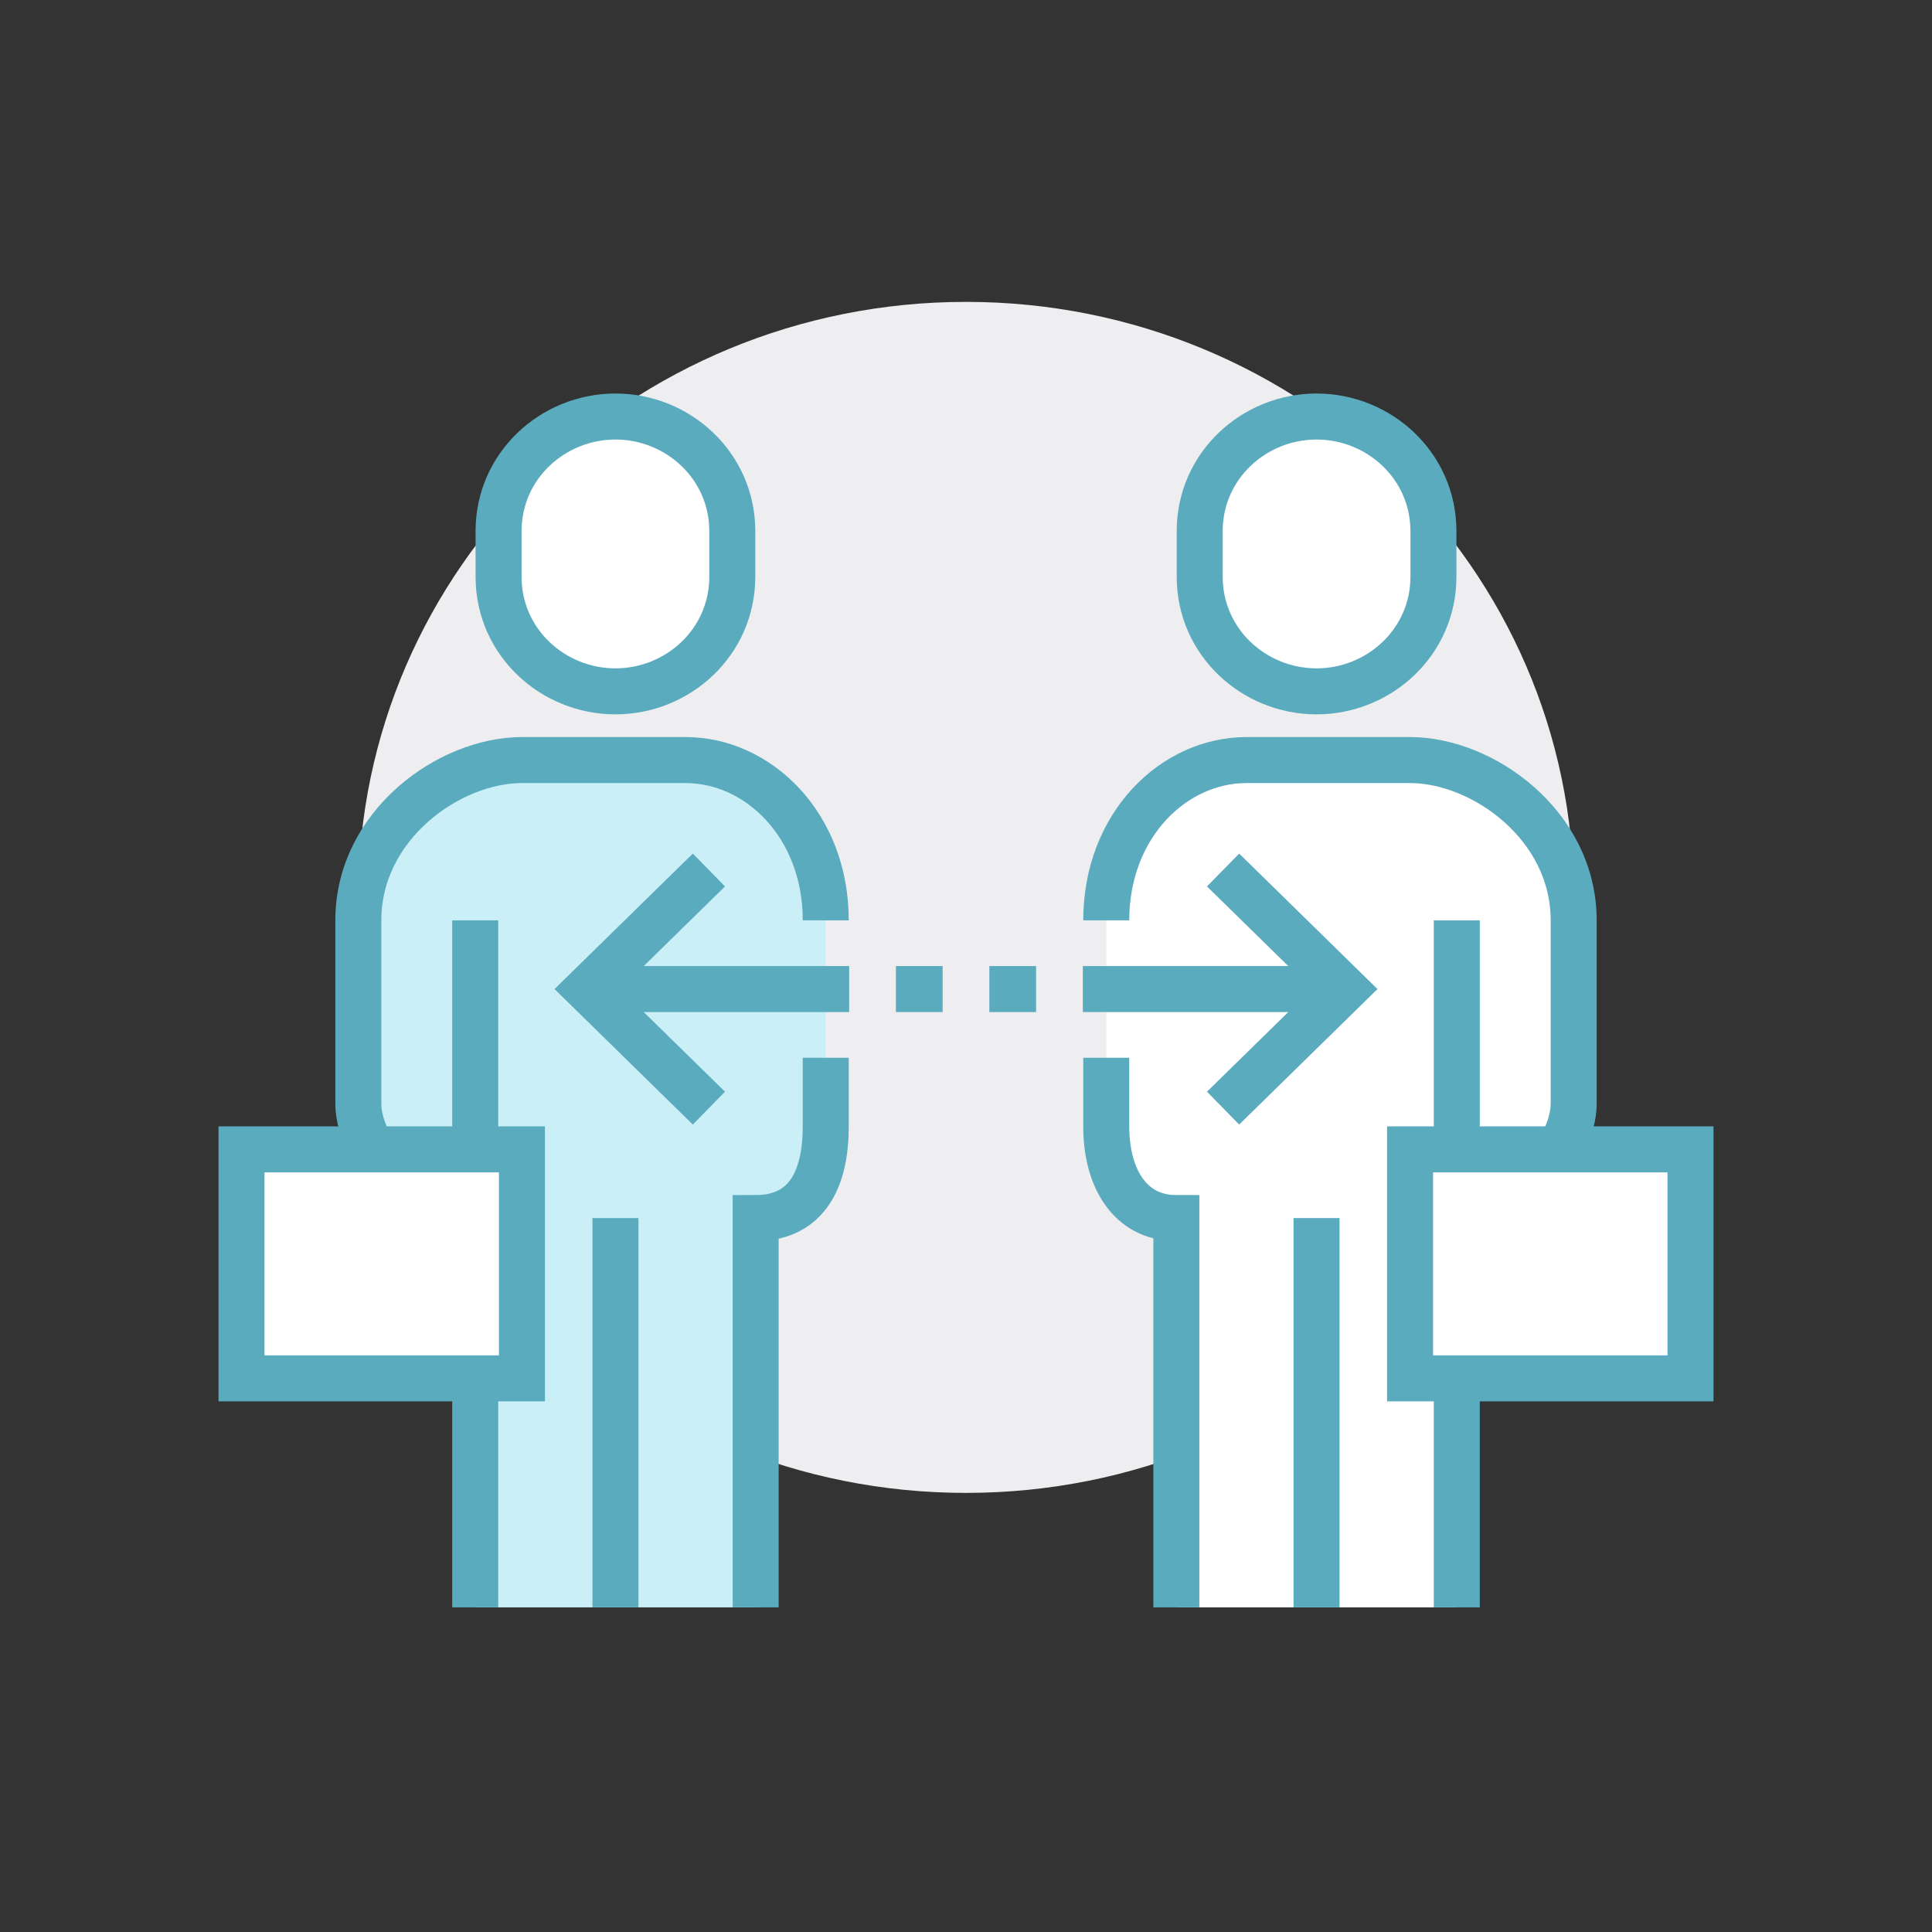
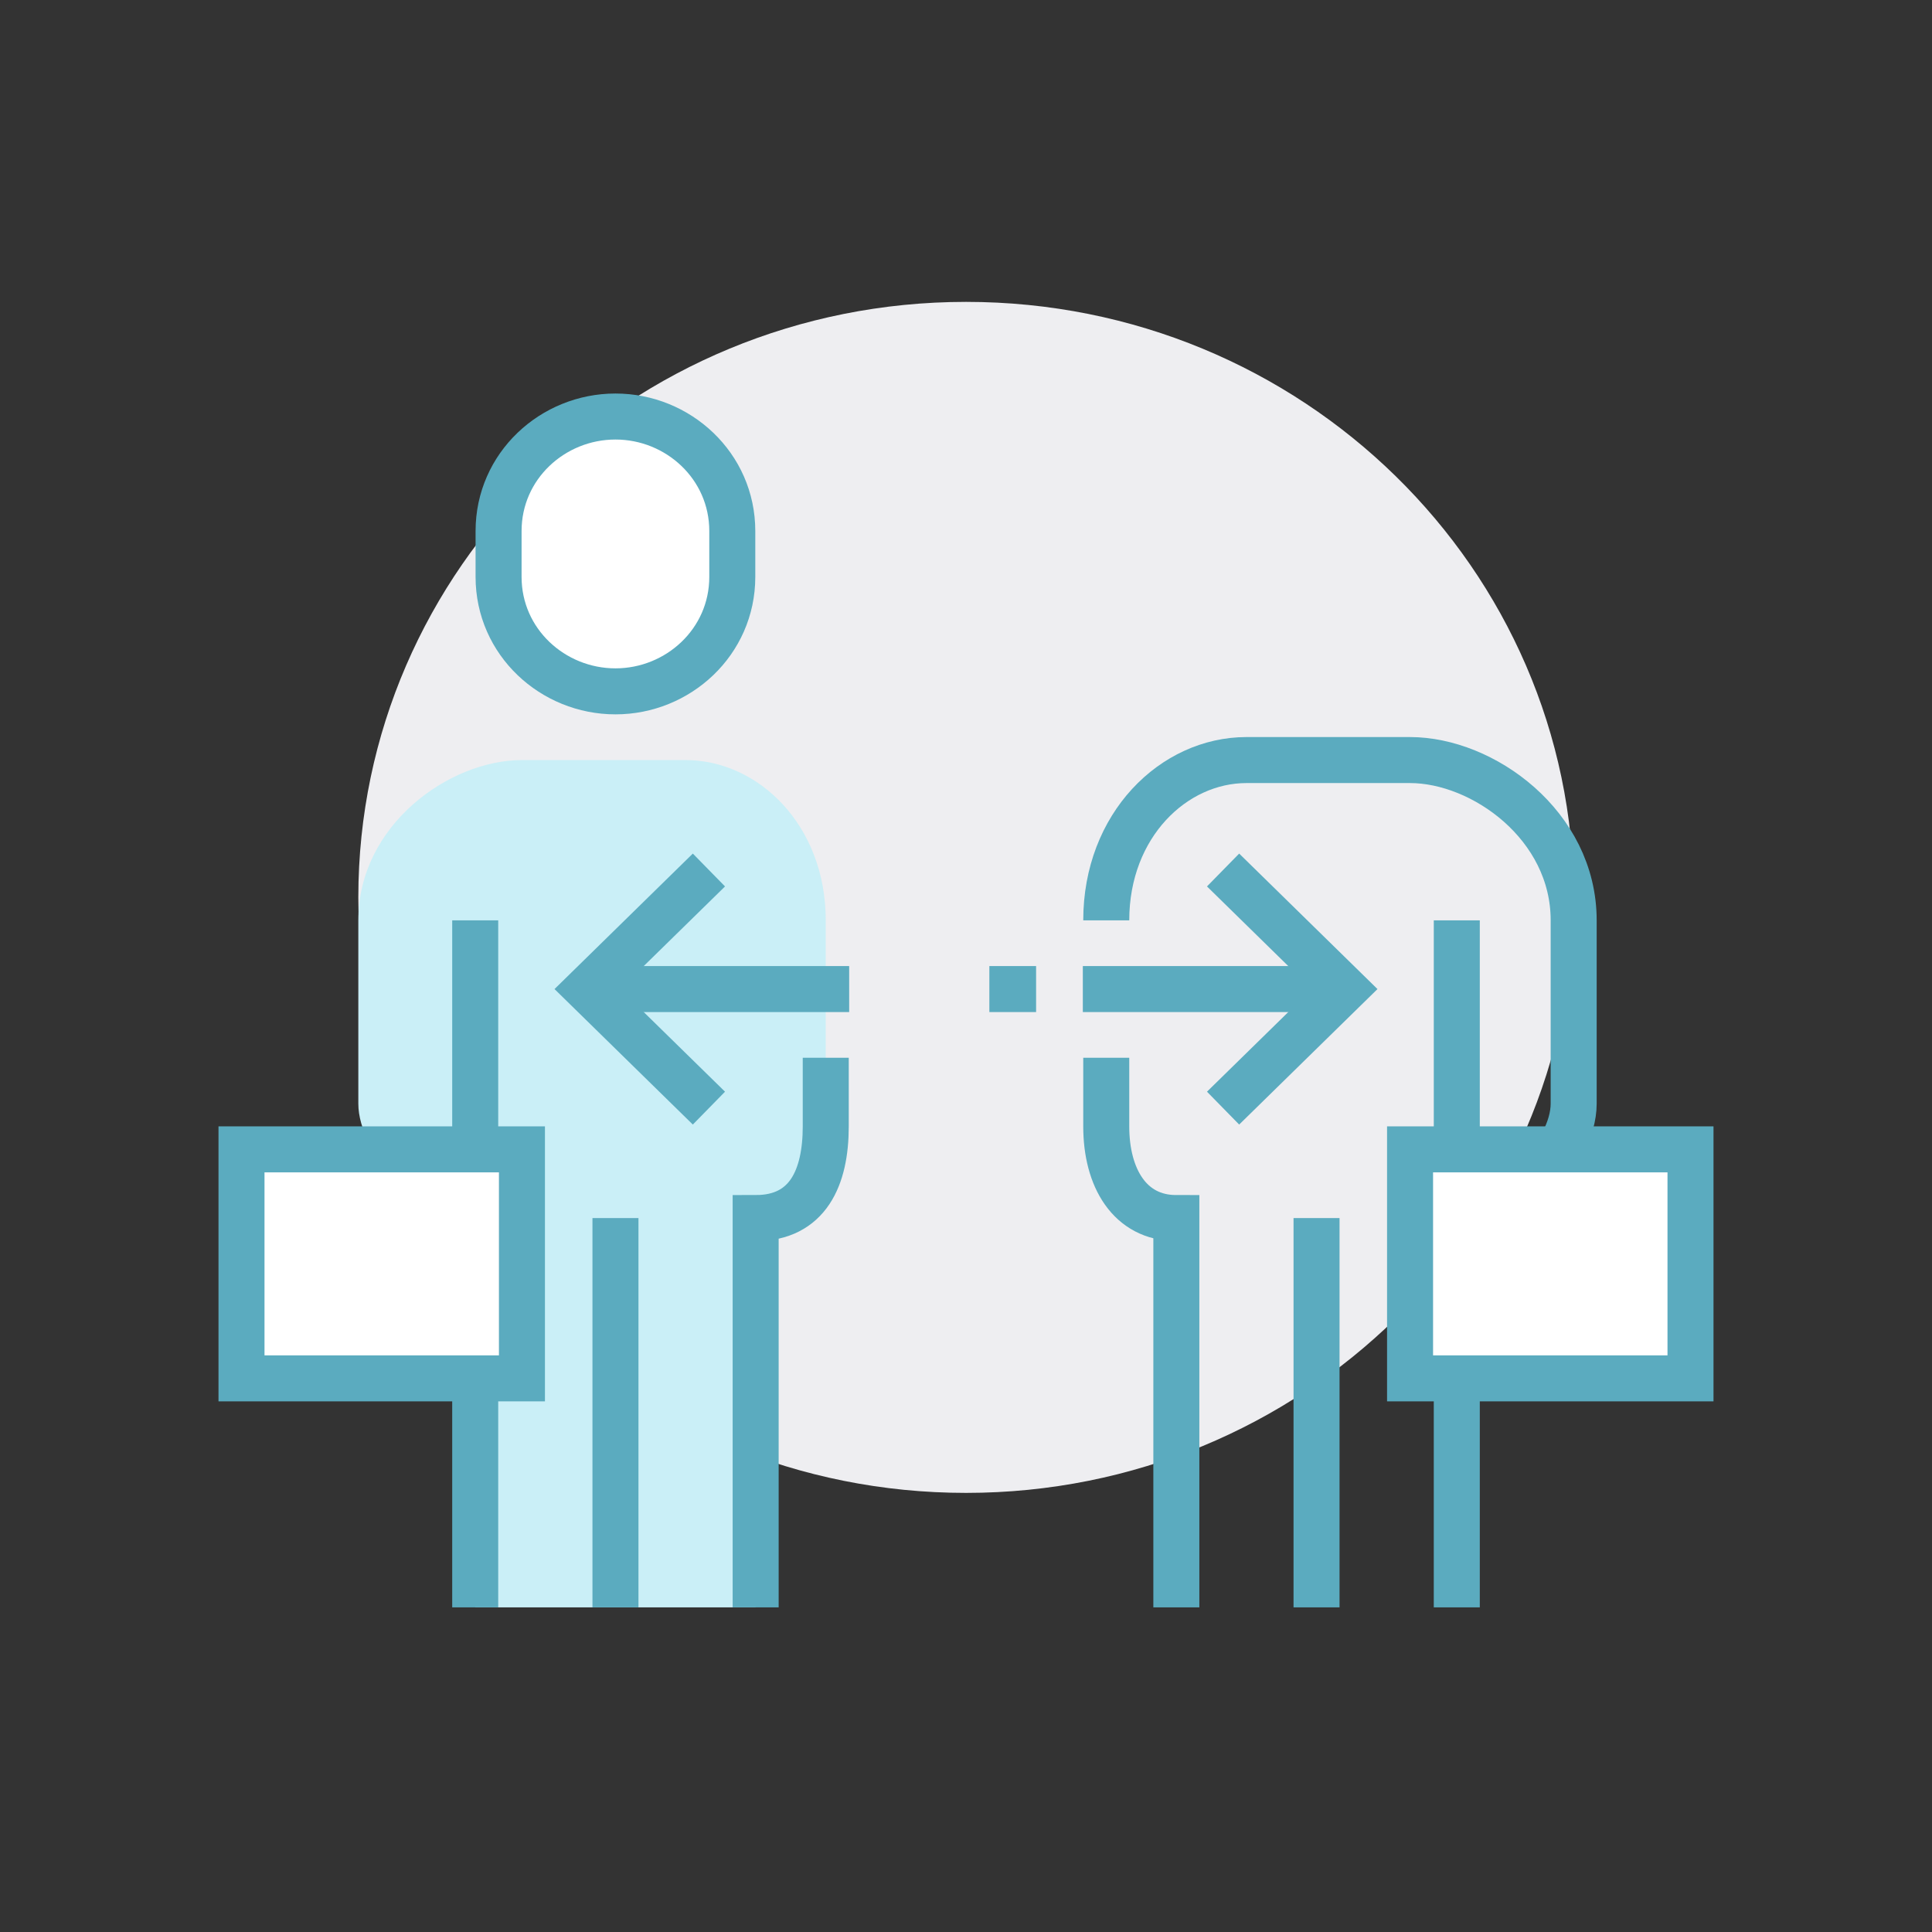
<svg xmlns="http://www.w3.org/2000/svg" width="32px" height="32px" viewBox="0 0 32 32" version="1.1">
  <rect x="0" y="0" width="32" height="32" fill="#333333" stroke="none" />
  <title>ICON/Display/Business/Alianza</title>
  <desc>Created with Sketch.</desc>
  <g id="ICON/Display/Business/Alianza" stroke="none" stroke-width="1" fill="none" fill-rule="evenodd">
    <g id="Group" transform="translate(4, 5)">
      <path d="M22.067,9.863 C22.067,15.311 17.56,19.727 12.001,19.727 C6.442,19.727 1.935,15.311 1.935,9.863 C1.935,4.416 6.442,0 12.001,0 C17.561,0 22.067,4.416 22.067,9.863 Z" id="Fill-1" fill="#EEEEF1" />
      <path d="M3.871,15.175 C3.007,15.175 1.935,14.125 1.935,13.279 L1.935,10.244 C1.935,8.665 3.442,7.589 4.645,7.589 L7.355,7.589 C8.558,7.589 9.677,8.665 9.677,10.244 L9.677,12.52 L9.677,13.658 C9.677,14.505 9.38,15.175 8.516,15.175 L8.516,21.623 L3.871,21.623 L3.871,15.175 Z" id="Fill-3" fill="#CAEFF7" />
      <path d="M6.194,6.451 C7.231,6.451 8.129,5.634 8.129,4.555 L8.129,3.796 C8.129,2.716 7.231,1.899 6.194,1.899 C5.156,1.899 4.258,2.716 4.258,3.796 L4.258,4.555 C4.258,5.634 5.156,6.451 6.194,6.451" id="Fill-5" fill="#FFFFFF" />
      <path d="M6.194,6.451 C7.231,6.451 8.129,5.634 8.129,4.555 L8.129,3.796 C8.129,2.716 7.231,1.899 6.194,1.899 C5.156,1.899 4.258,2.716 4.258,3.796 L4.258,4.555 C4.258,5.634 5.156,6.451 6.194,6.451 Z" id="Stroke-7" stroke="#5BABBF" stroke-width="0.762" />
      <path d="M3.871,21.623 L3.871,10.244" id="Stroke-9" stroke="#5BABBF" stroke-width="0.762" />
      <path d="M9.677,12.52 L9.677,13.658 C9.677,14.505 9.38,15.175 8.516,15.175 L8.516,21.623" id="Stroke-11" stroke="#5BABBF" stroke-width="0.762" />
      <path d="M6.194,15.175 L6.194,21.623" id="Stroke-13" stroke="#5BABBF" stroke-width="0.762" />
      <path d="M10.065,11.382 L6.194,11.382" id="Stroke-15" stroke="#5BABBF" stroke-width="0.762" />
-       <path d="M11.613,11.382 L10.839,11.382" id="Stroke-17" stroke="#5BABBF" stroke-width="0.762" />
      <polyline id="Stroke-19" stroke="#5BABBF" stroke-width="0.762" points="7.742 13.354 5.729 11.382 7.742 9.41" />
      <path d="M12.387,11.382 L13.161,11.382" id="Stroke-21" stroke="#5BABBF" stroke-width="0.762" />
-       <path d="M9.677,10.244 C9.677,8.665 8.558,7.589 7.355,7.589 L4.645,7.589 C3.442,7.589 1.935,8.665 1.935,10.244 L1.935,13.279 C1.935,14.125 3.007,15.175 3.871,15.175" id="Stroke-23" stroke="#5BABBF" stroke-width="0.762" />
      <polygon id="Fill-25" fill="#FFFFFF" points="0 17.83 4.645 17.83 4.645 14.037 0 14.037" />
      <polygon id="Stroke-27" stroke="#5BABBF" stroke-width="0.762" points="0 17.83 4.645 17.83 4.645 14.037 0 14.037" />
-       <path d="M20.129,15.175 C20.903,15.175 22.065,14.125 22.065,13.279 L22.065,10.244 C22.065,8.665 20.558,7.589 19.355,7.589 L16.645,7.589 C15.442,7.589 14.323,8.665 14.323,10.244 L14.323,12.52 L14.323,13.658 C14.323,14.505 14.71,15.175 15.484,15.175 L15.484,21.623 L20.129,21.623 L20.129,15.175 Z" id="Fill-28" fill="#FFFFFF" />
-       <path d="M17.806,6.451 C16.769,6.451 15.871,5.634 15.871,4.555 L15.871,3.796 C15.871,2.716 16.769,1.899 17.806,1.899 C18.844,1.899 19.742,2.716 19.742,3.796 L19.742,4.555 C19.742,5.634 18.844,6.451 17.806,6.451" id="Fill-29" fill="#FFFFFF" />
-       <path d="M17.806,6.451 C16.769,6.451 15.871,5.634 15.871,4.555 L15.871,3.796 C15.871,2.716 16.769,1.899 17.806,1.899 C18.844,1.899 19.742,2.716 19.742,3.796 L19.742,4.555 C19.742,5.634 18.844,6.451 17.806,6.451 Z" id="Stroke-30" stroke="#5BABBF" stroke-width="0.762" />
      <path d="M20.129,21.623 L20.129,10.244" id="Stroke-31" stroke="#5BABBF" stroke-width="0.762" />
      <path d="M14.323,12.52 L14.323,13.658 C14.323,14.505 14.71,15.175 15.484,15.175 L15.484,21.623" id="Stroke-32" stroke="#5BABBF" stroke-width="0.762" />
      <path d="M17.806,15.175 L17.806,21.623" id="Stroke-33" stroke="#5BABBF" stroke-width="0.762" />
      <path d="M13.935,11.382 L17.806,11.382" id="Stroke-34" stroke="#5BABBF" stroke-width="0.762" />
      <polyline id="Stroke-35" stroke="#5BABBF" stroke-width="0.762" points="16.258 13.354 18.271 11.382 16.258 9.41" />
      <path d="M14.323,10.244 C14.323,8.665 15.442,7.589 16.645,7.589 L19.355,7.589 C20.558,7.589 22.065,8.665 22.065,10.244 L22.065,13.279 C22.065,14.125 20.993,15.175 20.129,15.175" id="Stroke-36" stroke="#5BABBF" stroke-width="0.762" />
      <polygon id="Fill-37" fill="#FFFFFF" points="19.355 17.83 24 17.83 24 14.037 19.355 14.037" />
      <polygon id="Stroke-38" stroke="#5BABBF" stroke-width="0.762" points="19.355 17.83 24 17.83 24 14.037 19.355 14.037" />
    </g>
  </g>
</svg>